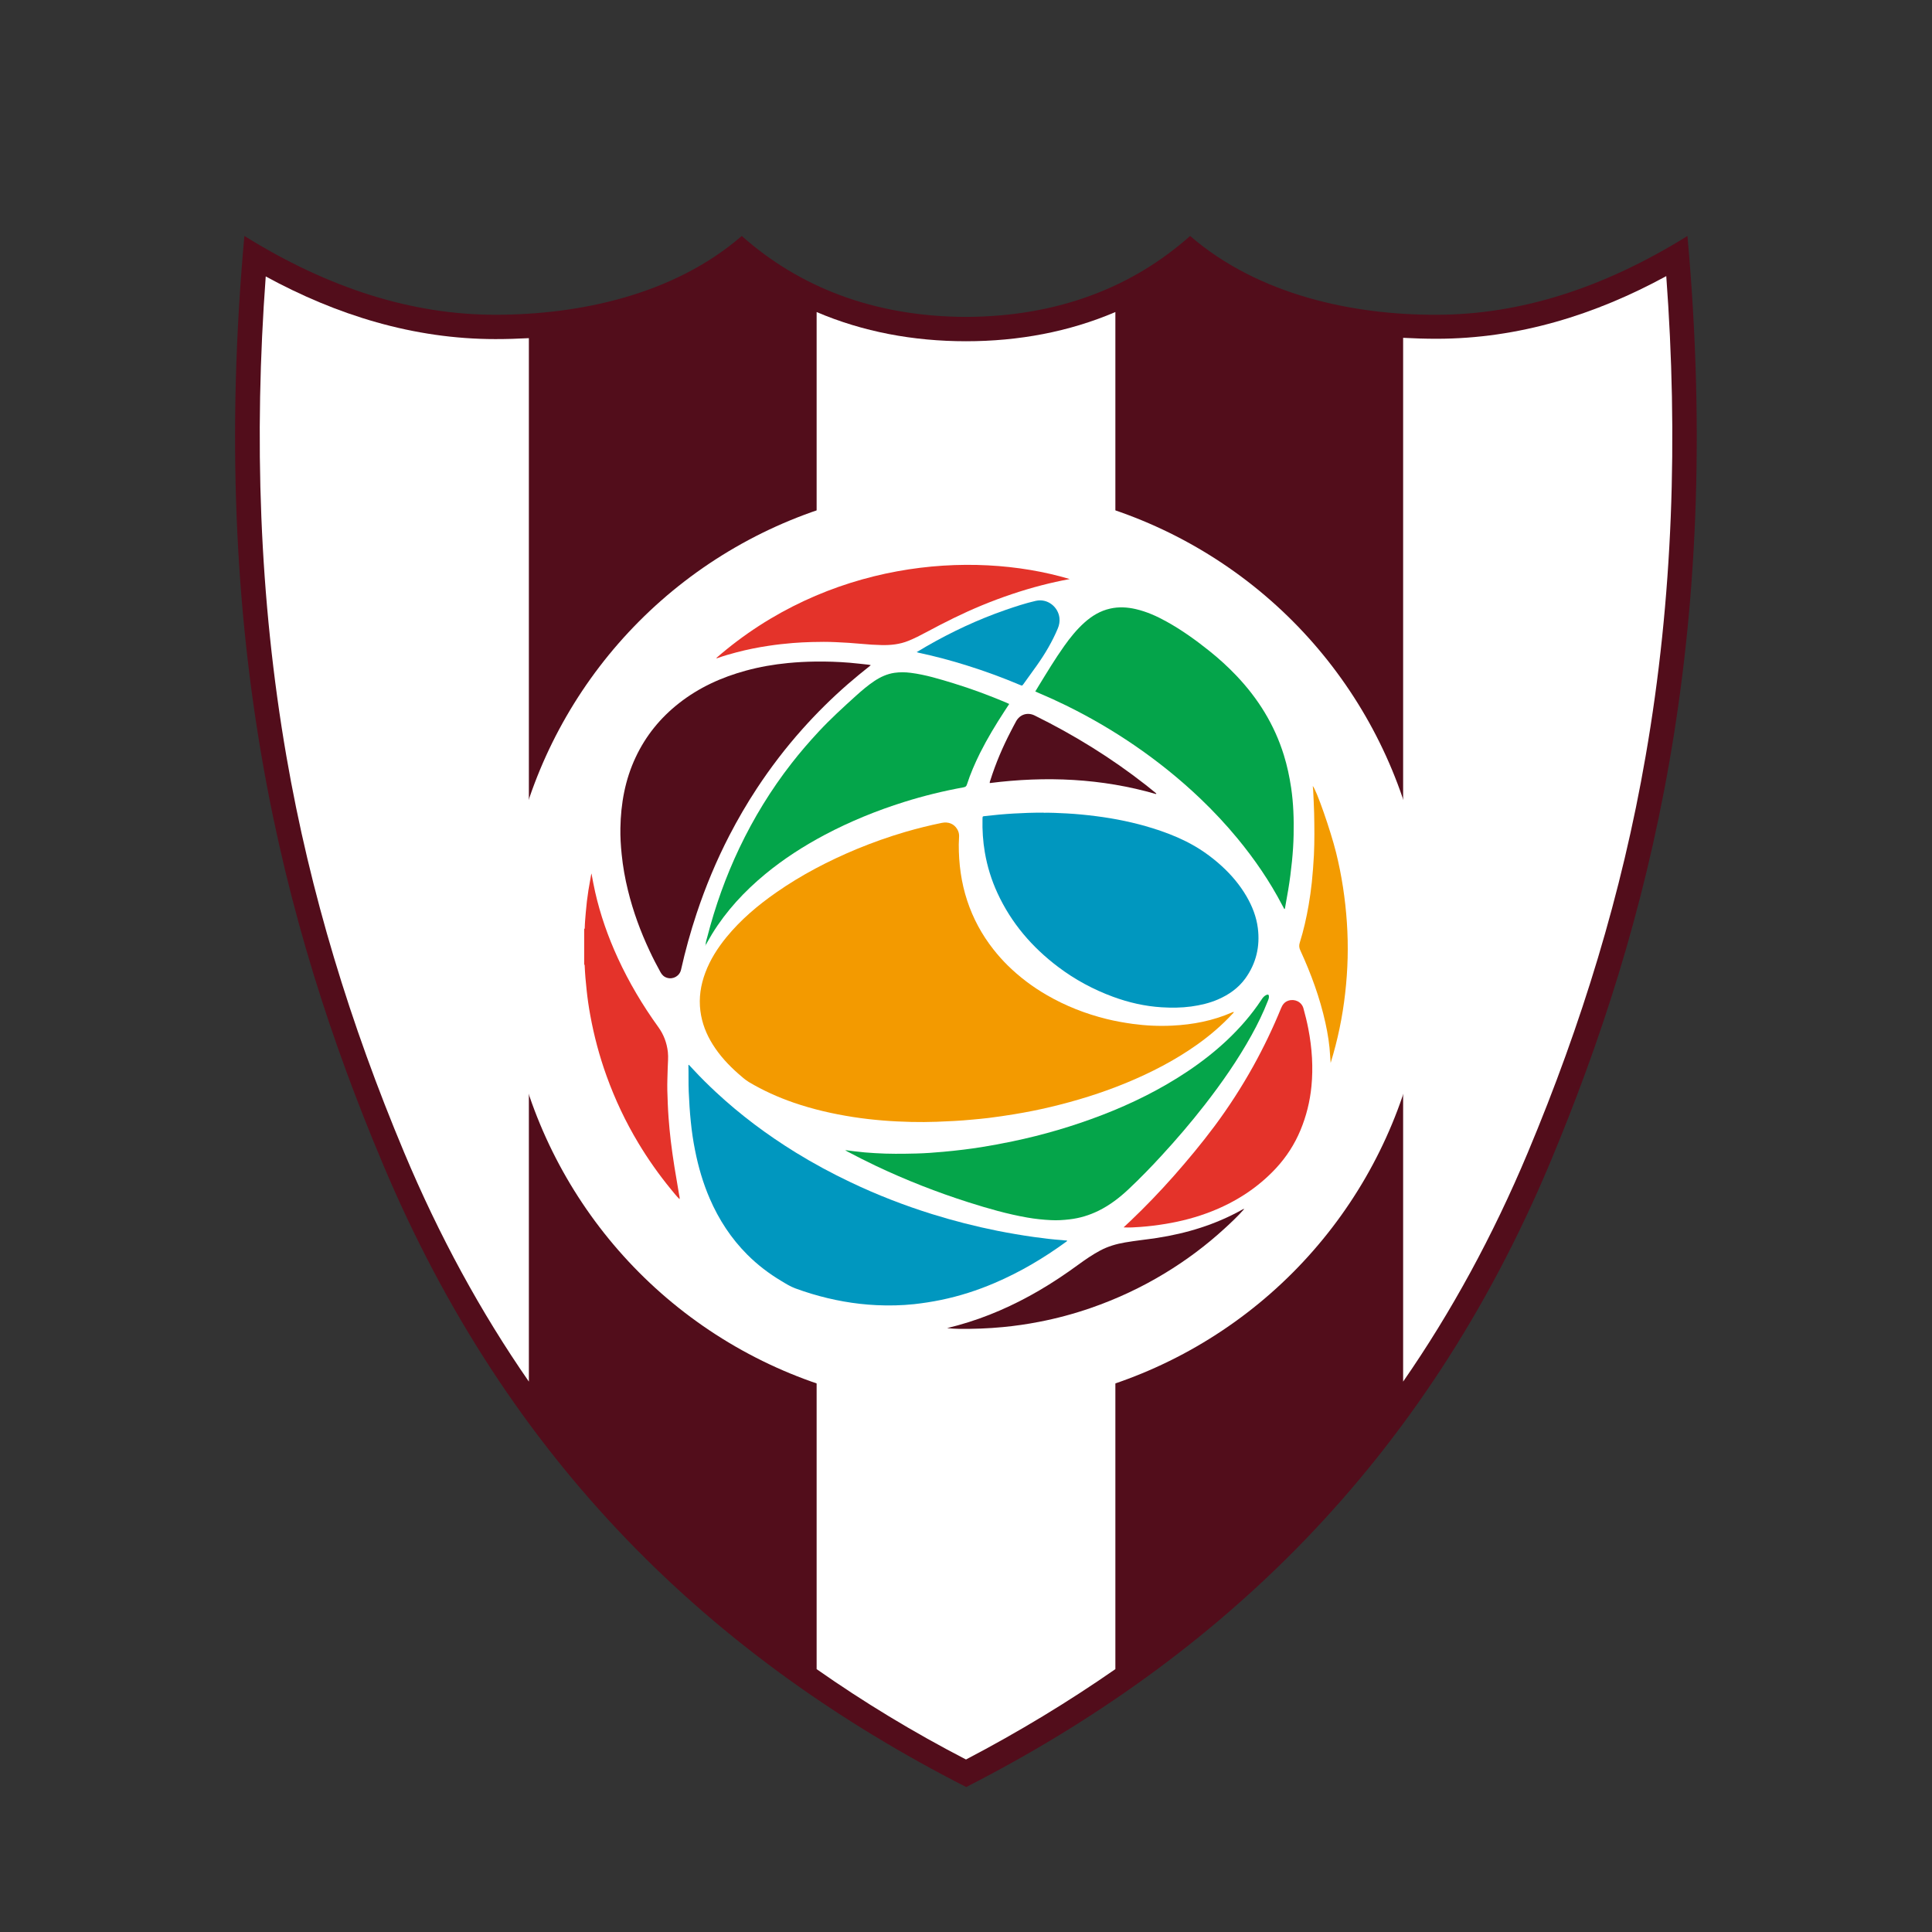
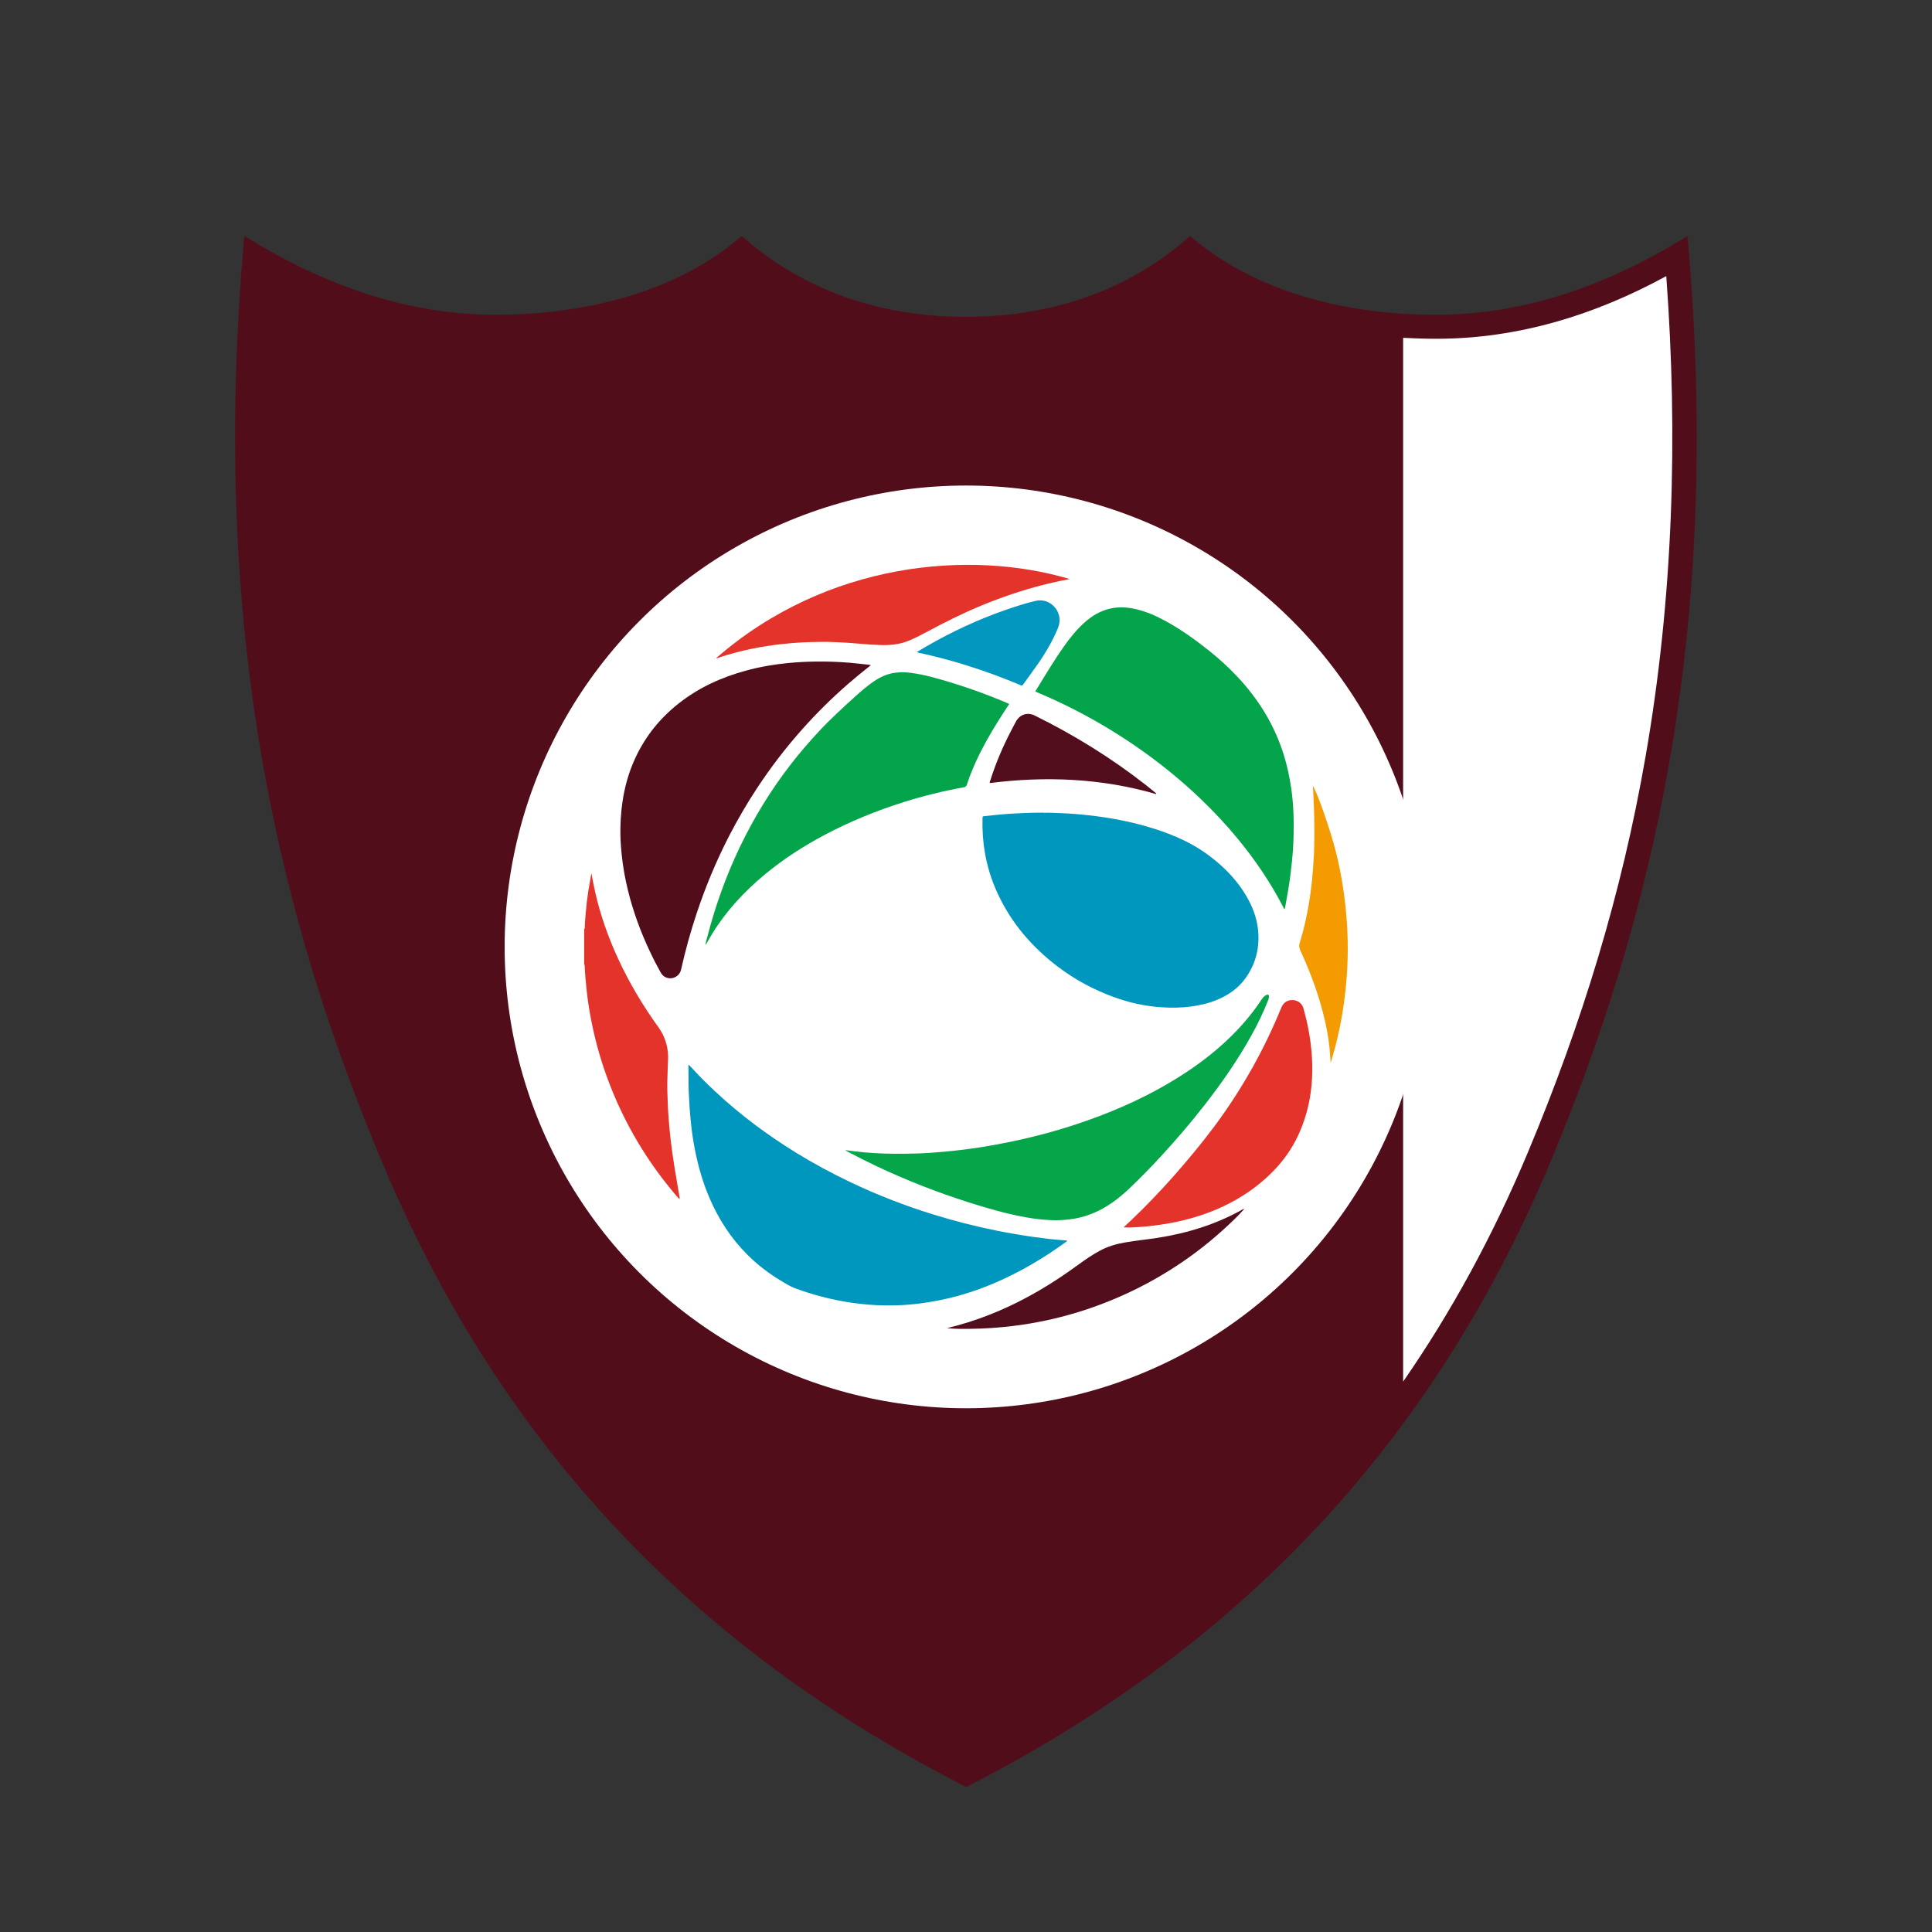
<svg xmlns="http://www.w3.org/2000/svg" id="Camada_2" data-name="Camada 2" viewBox="0 0 350 350">
  <rect x="0" y="0" width="350" height="350" fill="#333333" stroke="none" />
  <defs>
    <style>      .cls-1, .cls-2, .cls-3, .cls-4, .cls-5, .cls-6, .cls-7, .cls-8, .cls-9, .cls-10, .cls-11, .cls-12, .cls-13 {        stroke-width: 0px;      }      .cls-1, .cls-12 {        fill: #520d1b;      }      .cls-2 {        fill: #04a44a;      }      .cls-3 {        fill: #f39a00;      }      .cls-4 {        fill: #520e1c;      }      .cls-5, .cls-7 {        fill: #fff;      }      .cls-6 {        fill: #05a54a;      }      .cls-7, .cls-12 {        fill-rule: evenodd;      }      .cls-8 {        fill: #e4332a;      }      .cls-9 {        fill: #04a54a;      }      .cls-10 {        fill: #0197bf;      }      .cls-11 {        fill: #f39b01;      }      .cls-13 {        fill: #0097bf;      }    </style>
  </defs>
  <g id="svgRoot">
    <g id="rootGroup">
      <g id="Layer1000">
        <path class="cls-12" d="M44.28,42.75c15.32,9.53,30.42,14.27,45.46,14.27s32.24-3.53,44.64-14.27c10.31,9.15,23.75,14.6,40.61,14.66,16.86-.06,30.31-5.51,40.61-14.66,12.45,10.75,29.65,14.33,44.64,14.27,14.99,0,30.14-4.74,45.46-14.27,6.56,72.74-6.94,124.98-24.85,167.8-22.87,54.56-60.01,89.77-105.81,113.19-45.85-23.37-82.94-58.58-105.81-113.19-18.02-42.82-31.52-95.12-24.96-167.8Z" />
-         <path class="cls-7" d="M95.81,61.27v189.02c-8.71-12.56-16.26-26.4-22.59-41.5-9.75-23.26-17.03-46.9-21.33-71.75-4.96-28.66-5.9-57.92-3.75-86.96,12.84,7,26.78,11.35,41.61,11.35,2.04,0,4.02-.06,6.06-.17Z" />
-         <path class="cls-7" d="M202.06,56.53v61.72c18.3,9.7,30.75,28.93,30.75,51.09s-12.45,41.39-30.75,51.09v81.95c-8.49,5.9-17.47,11.35-27.06,16.37-9.59-4.96-18.57-10.42-27.06-16.37v-81.95c-18.3-9.7-30.75-28.93-30.75-51.09s12.45-41.39,30.75-51.09v-61.72c8.38,3.58,17.52,5.29,27.06,5.29s18.68-1.71,27.06-5.29Z" />
        <path class="cls-7" d="M254.19,61.27v189.02c8.71-12.56,16.26-26.4,22.59-41.5,9.75-23.26,17.03-46.9,21.33-71.75,5.01-28.71,5.9-57.97,3.75-87.02-12.84,7-26.78,11.35-41.61,11.35-2.04,0-4.02-.06-6.06-.17v.06Z" />
      </g>
    </g>
  </g>
  <g>
    <circle class="cls-5" cx="175" cy="171.54" r="83.58" />
    <g>
      <path class="cls-8" d="M105.84,168.28c.07-.02.09-.07.09-.13.02-.95.11-1.9.19-2.85.11-1.35.27-2.69.48-4.03.15-.94.32-1.87.49-2.81,0-.05.03-.11.06-.23.22,1.16.41,2.26.66,3.34.94,4.16,2.35,8.16,4.13,12.03,2.02,4.39,4.48,8.53,7.31,12.45.98,1.35,1.55,2.86,1.74,4.53.11.99-.01,1.96-.03,2.94-.03,1.33-.1,2.65-.07,3.98.05,1.64.1,3.27.22,4.9.11,1.41.23,2.82.4,4.22.19,1.59.42,3.18.67,4.77.27,1.67.56,3.34.84,5.01.05.28.15.55.08.84h0c-.58-.58-1.09-1.23-1.61-1.86-2.14-2.62-4.09-5.38-5.83-8.28-2.33-3.87-4.25-7.94-5.78-12.19-1.29-3.58-2.27-7.26-2.95-11-.28-1.52-.5-3.05-.66-4.59-.16-1.46-.29-2.93-.35-4.4,0-.07,0-.15-.09-.18v-6.44Z" />
-       <path class="cls-3" d="M223.51,183.35c-.02.15-.16.23-.25.33-1.9,2.05-4.01,3.86-6.29,5.49-4.04,2.88-8.42,5.14-13,7.03-4.45,1.83-9.03,3.24-13.7,4.35-2.15.51-4.32.94-6.51,1.3-1.55.26-3.11.48-4.68.68-.99.13-1.98.2-2.97.3-2.13.21-4.27.31-6.42.39-1.52.05-3.04.07-4.56.03-1.72-.04-3.45-.12-5.17-.26-1.81-.15-3.61-.35-5.4-.63-3.66-.57-7.26-1.39-10.77-2.6-2.83-.98-5.55-2.2-8.13-3.74-.69-.42-1.29-.97-1.89-1.49-1.79-1.57-3.39-3.3-4.66-5.33-1.17-1.87-1.95-3.87-2.23-6.06-.3-2.38.05-4.68.89-6.92.89-2.38,2.24-4.49,3.84-6.45,2.59-3.16,5.68-5.77,9.01-8.09,4.57-3.19,9.48-5.74,14.62-7.88,2.86-1.18,5.77-2.21,8.73-3.08,2.19-.64,4.41-1.19,6.65-1.65,1.19-.24,2.2.17,2.78,1.13.23.38.35.78.35,1.23,0,.52-.06,1.04-.06,1.56-.01,3.47.44,6.88,1.53,10.18,1.06,3.21,2.64,6.14,4.73,8.8.8,1.02,1.66,1.99,2.58,2.9,2.14,2.11,4.53,3.91,7.13,5.41,3.39,1.96,7.01,3.38,10.81,4.32,1.54.38,3.1.66,4.68.88,2.4.33,4.81.44,7.22.32,3.74-.18,7.37-.88,10.82-2.39.08-.04.17-.06.25-.09,0,0,.03.01.06.03Z" />
      <path class="cls-13" d="M189.05,147.24c1.17-.03,2.69.04,4.21.12,1.78.1,3.56.27,5.33.5,3.45.44,6.85,1.14,10.18,2.17,2.06.64,4.08,1.4,6.01,2.36,2.4,1.19,4.58,2.71,6.56,4.52,1.77,1.62,3.3,3.44,4.5,5.51,1.03,1.78,1.77,3.67,2.03,5.72.42,3.32-.3,6.39-2.27,9.12-1.27,1.75-2.98,2.94-4.93,3.79-1.56.68-3.21,1.06-4.89,1.29-1.78.24-3.57.25-5.35.14-3.03-.19-5.96-.86-8.81-1.91-3.58-1.32-6.91-3.12-9.95-5.42-4.72-3.57-8.48-7.95-10.97-13.36-1.09-2.36-1.85-4.82-2.29-7.39-.34-2-.47-4.02-.42-6.05.01-.5.02-.45.45-.51,1.73-.2,3.46-.36,5.2-.46,1.69-.1,3.39-.16,5.43-.16Z" />
-       <path class="cls-13" d="M124.8,192.91c.27.29.55.57.82.87,1.31,1.42,2.69,2.78,4.11,4.1,4.43,4.12,9.26,7.72,14.41,10.9,3.23,1.99,6.57,3.79,10,5.42,4.77,2.27,9.68,4.18,14.72,5.75,3.89,1.21,7.83,2.22,11.82,3.02,2.19.43,4.38.81,6.59,1.12,1.71.24,3.42.45,5.14.57.3.02.59.08.89.07.03.15-.1.18-.17.24-4.04,2.95-8.32,5.48-12.93,7.45-3.15,1.35-6.39,2.39-9.75,3.08-1.6.33-3.22.58-4.84.76-2.27.24-4.55.29-6.83.18-4-.19-7.91-.9-11.74-2.05-1-.3-1.98-.63-2.96-.99-.9-.33-1.71-.84-2.52-1.33-2.25-1.34-4.32-2.92-6.17-4.77-2.94-2.94-5.17-6.36-6.82-10.18-1.22-2.82-2.07-5.76-2.66-8.76-.34-1.69-.59-3.4-.76-5.11-.19-1.82-.3-3.65-.38-5.48-.07-1.61-.01-3.22-.06-4.83.03-.01.06-.02.09-.04Z" />
+       <path class="cls-13" d="M124.8,192.91c.27.29.55.57.82.87,1.31,1.42,2.69,2.78,4.11,4.1,4.43,4.12,9.26,7.72,14.41,10.9,3.23,1.99,6.57,3.79,10,5.42,4.77,2.27,9.68,4.18,14.72,5.75,3.89,1.21,7.83,2.22,11.82,3.02,2.19.43,4.38.81,6.59,1.12,1.71.24,3.42.45,5.14.57.3.02.59.08.89.07.03.15-.1.18-.17.24-4.04,2.95-8.32,5.48-12.93,7.45-3.15,1.35-6.39,2.39-9.75,3.08-1.6.33-3.22.58-4.84.76-2.27.24-4.55.29-6.83.18-4-.19-7.91-.9-11.74-2.05-1-.3-1.98-.63-2.96-.99-.9-.33-1.71-.84-2.52-1.33-2.25-1.34-4.32-2.92-6.17-4.77-2.94-2.94-5.17-6.36-6.82-10.18-1.22-2.82-2.07-5.76-2.66-8.76-.34-1.69-.59-3.4-.76-5.11-.19-1.82-.3-3.65-.38-5.48-.07-1.61-.01-3.22-.06-4.83.03-.01.06-.02.09-.04" />
      <path class="cls-1" d="M157.74,120.52c-1.45,1.14-2.82,2.27-4.16,3.43-2.9,2.53-5.63,5.23-8.19,8.1-3.03,3.39-5.79,7-8.29,10.8-1.8,2.74-3.44,5.56-4.95,8.47-2.36,4.56-4.33,9.29-5.95,14.16-1.11,3.34-2.05,6.74-2.82,10.18-.26,1.17-1.45,1.81-2.53,1.48-.55-.16-.92-.52-1.19-1.01-.7-1.26-1.36-2.54-1.97-3.85-1.66-3.53-3-7.18-3.93-10.98-.53-2.15-.92-4.33-1.14-6.54-.16-1.57-.26-3.15-.23-4.73.08-4.46.85-8.78,2.77-12.85,1.83-3.9,4.48-7.15,7.86-9.8,3.61-2.83,7.7-4.69,12.11-5.89,2.49-.68,5.02-1.12,7.59-1.37,1.65-.16,3.29-.25,4.95-.27,2.09-.03,4.17.04,6.25.21,1.16.1,2.31.24,3.46.36.1.01.2.05.36.08Z" />
      <path class="cls-2" d="M187.55,125.27c.21-.35.4-.66.58-.96,1.51-2.46,3-4.94,4.67-7.29,1.08-1.52,2.25-2.97,3.64-4.22,1.36-1.22,2.88-2.15,4.69-2.55,1.56-.35,3.1-.26,4.65.1,1.97.46,3.8,1.28,5.56,2.26,2.74,1.52,5.28,3.34,7.73,5.3,1.74,1.39,3.38,2.88,4.91,4.49,3.95,4.15,6.9,8.9,8.6,14.39.6,1.93,1.02,3.91,1.32,5.91.42,2.84.51,5.69.45,8.55-.03,1.61-.14,3.21-.3,4.81-.17,1.7-.39,3.4-.67,5.09-.18,1.09-.37,2.17-.57,3.25-.02.1-.01.21-.13.31-.13-.24-.27-.48-.39-.72-2.26-4.33-5.01-8.34-8.12-12.11-2.08-2.52-4.31-4.9-6.67-7.16-3.76-3.59-7.79-6.83-12.08-9.76-3.91-2.67-8-5.05-12.25-7.14-1.67-.82-3.36-1.59-5.07-2.31-.16-.07-.33-.14-.54-.24Z" />
      <path class="cls-9" d="M127.84,171.14c0-.5.18-.96.3-1.43,1.43-5.54,3.34-10.9,5.8-16.07,2.6-5.46,5.74-10.59,9.46-15.36,1.55-1.99,3.19-3.89,4.91-5.74,2.11-2.27,4.4-4.36,6.7-6.44,1.09-.98,2.19-1.93,3.41-2.74,1.1-.73,2.28-1.27,3.6-1.47.99-.14,1.99-.13,2.98,0,2.67.34,5.23,1.13,7.78,1.91,3.2.98,6.33,2.15,9.41,3.44.2.09.4.18.64.29-.28.43-.55.84-.82,1.25-1.62,2.48-3.15,5.01-4.48,7.66-.91,1.84-1.73,3.72-2.36,5.67-.1.33-.25.45-.6.52-3.64.66-7.23,1.54-10.77,2.65-4.97,1.56-9.78,3.52-14.39,5.96-3.82,2.03-7.45,4.36-10.79,7.12-3.76,3.11-7.04,6.64-9.6,10.8-.32.52-.61,1.06-.92,1.58-.08.14-.11.31-.26.39h-.02Z" />
      <path class="cls-6" d="M153.22,208.37c.53.07,1.06.13,1.59.2,1.23.16,2.46.26,3.69.33,2.49.16,4.98.13,7.46.07,1.64-.04,3.27-.16,4.9-.31,1.23-.11,2.46-.24,3.68-.39,1.09-.14,2.18-.28,3.27-.46,1.88-.3,3.75-.65,5.61-1.04,5.54-1.15,10.95-2.74,16.23-4.77,5.43-2.09,10.62-4.66,15.46-7.89,2.54-1.7,4.95-3.57,7.18-5.67,2.35-2.22,4.46-4.64,6.24-7.34.22-.34.47-.66.85-.84.35-.17.51-.07.5.32,0,.26-.09.49-.19.73-.84,2.15-1.85,4.22-2.97,6.24-2.46,4.44-5.35,8.59-8.46,12.59-2.51,3.22-5.16,6.32-7.93,9.32-1.88,2.04-3.81,4.03-5.83,5.93-1.65,1.56-3.44,2.94-5.49,3.95-1.67.82-3.42,1.35-5.27,1.56-1.11.13-2.23.2-3.34.14-1.44-.07-2.88-.22-4.3-.47-3.61-.63-7.12-1.64-10.61-2.75-5.75-1.83-11.37-4.03-16.83-6.62-1.73-.82-3.44-1.69-5.14-2.59-.12-.06-.23-.13-.34-.2,0-.02.02-.04.03-.06Z" />
      <path class="cls-8" d="M203.56,222.34c.42-.39.84-.79,1.26-1.18,2.72-2.59,5.32-5.3,7.81-8.11,2.58-2.93,5.08-5.93,7.41-9.06,2.56-3.44,4.88-7.04,6.97-10.79,1.9-3.42,3.59-6.94,5.07-10.56.26-.64.64-1.14,1.32-1.36,1.12-.37,2.39.18,2.73,1.39.34,1.22.64,2.44.88,3.68.34,1.75.57,3.52.67,5.31.09,1.71.07,3.42-.1,5.13-.27,2.76-.93,5.41-1.99,7.96-1.06,2.54-2.52,4.81-4.39,6.84-3.29,3.55-7.24,6.1-11.72,7.87-2.69,1.06-5.47,1.79-8.33,2.26-1.51.25-3.03.44-4.56.55-.99.07-1.99.14-3.03.08Z" />
      <path class="cls-8" d="M129.75,119.22c20-17.44,45.97-19.69,64.04-14.32-1.73.32-3.4.69-5.06,1.12-3.67.95-7.26,2.17-10.77,3.61-3.49,1.43-6.84,3.12-10.16,4.9-1.06.57-2.13,1.12-3.25,1.57-1.56.63-3.19.8-4.86.76-1.21-.03-2.41-.1-3.61-.22-1.56-.15-3.11-.24-4.67-.31-1.46-.07-2.92-.06-4.38-.02-1.14.03-2.29.09-3.43.18-1.45.12-2.9.28-4.34.5-1.96.29-3.89.68-5.81,1.18-1.16.3-2.32.64-3.45,1.04-.07.02-.14.06-.24,0Z" />
      <path class="cls-4" d="M225.31,219.12c-1.08,1.23-2.28,2.35-3.49,3.46-3.33,3.05-6.92,5.73-10.78,8.07-4.26,2.59-8.75,4.68-13.45,6.31-3.07,1.06-6.2,1.9-9.38,2.51-2.15.42-4.31.73-6.49.94-2.69.26-5.38.36-8.08.32-.68,0-1.37-.06-2.06-.13.67-.17,1.34-.34,2-.52,5.17-1.43,10.04-3.59,14.67-6.29,2.47-1.44,4.84-3.03,7.15-4.72,1.25-.91,2.53-1.79,3.9-2.52,1.42-.76,2.94-1.2,4.52-1.47,1.91-.33,3.83-.52,5.75-.81,5.43-.84,10.63-2.42,15.45-5.12.08-.04.16-.08.24-.12.02.03.04.05.06.08Z" />
      <path class="cls-11" d="M241.06,192.56c-.03-.47-.07-.85-.09-1.23-.1-2.04-.42-4.05-.86-6.04-1-4.54-2.6-8.89-4.54-13.11-.22-.47-.27-.88-.11-1.39.7-2.23,1.21-4.5,1.61-6.8.24-1.38.43-2.76.58-4.15.17-1.64.29-3.29.38-4.94.12-2.52.09-5.03.04-7.55-.03-1.41-.12-2.82-.18-4.24-.01-.24-.04-.47-.07-.72.66.69,3.21,8.01,4.22,12.05,1.03,4.16,1.67,8.39,1.96,12.67.29,4.29.18,8.57-.31,12.83-.48,4.26-1.34,8.44-2.63,12.62Z" />
      <path class="cls-10" d="M166.08,118.13c.64-.38,1.21-.73,1.79-1.06,4.54-2.61,9.28-4.83,14.23-6.55,1.82-.63,3.66-1.24,5.54-1.67,2.15-.49,4.08,1.12,4.29,3.11.07.65-.04,1.27-.29,1.87-1,2.4-2.32,4.62-3.82,6.74-.79,1.12-1.6,2.23-2.4,3.34-.25.34-.25.34-.65.17-3.13-1.32-6.33-2.5-9.57-3.51-2.89-.91-5.81-1.69-8.78-2.32-.09-.02-.17-.05-.34-.11Z" />
      <path class="cls-4" d="M209.43,143.85c-9.89-2.86-19.95-3.28-30.12-1.99-.04-.21.06-.37.11-.53.97-3.07,2.23-6.02,3.71-8.87.31-.59.61-1.19.94-1.78.69-1.26,2.08-1.7,3.37-1.06,7.14,3.52,13.87,7.68,20.14,12.59.64.5,1.27,1.03,1.9,1.54-.01.03-.02.06-.04.09Z" />
-       <path class="cls-9" d="M127.86,171.15c-.01.05-.03.1-.04.15-.02-.01-.04-.03-.04-.04,0-.05,0-.11.07-.12,0,0,.02.01.02.01Z" />
      <polygon class="cls-3" points="223.6 183.27 223.63 183.26 223.63 183.28 223.6 183.27" />
      <path class="cls-8" d="M123.1,217.23s.03.02.05.02c0,0-.02,0-.02,0,0,0-.02-.02-.02-.03,0,0,0,0,0,0Z" />
      <path class="cls-4" d="M225.25,219.04s.09-.07.12,0c0,.01-.04.05-.06.08-.02-.03-.04-.05-.06-.08Z" />
    </g>
  </g>
</svg>